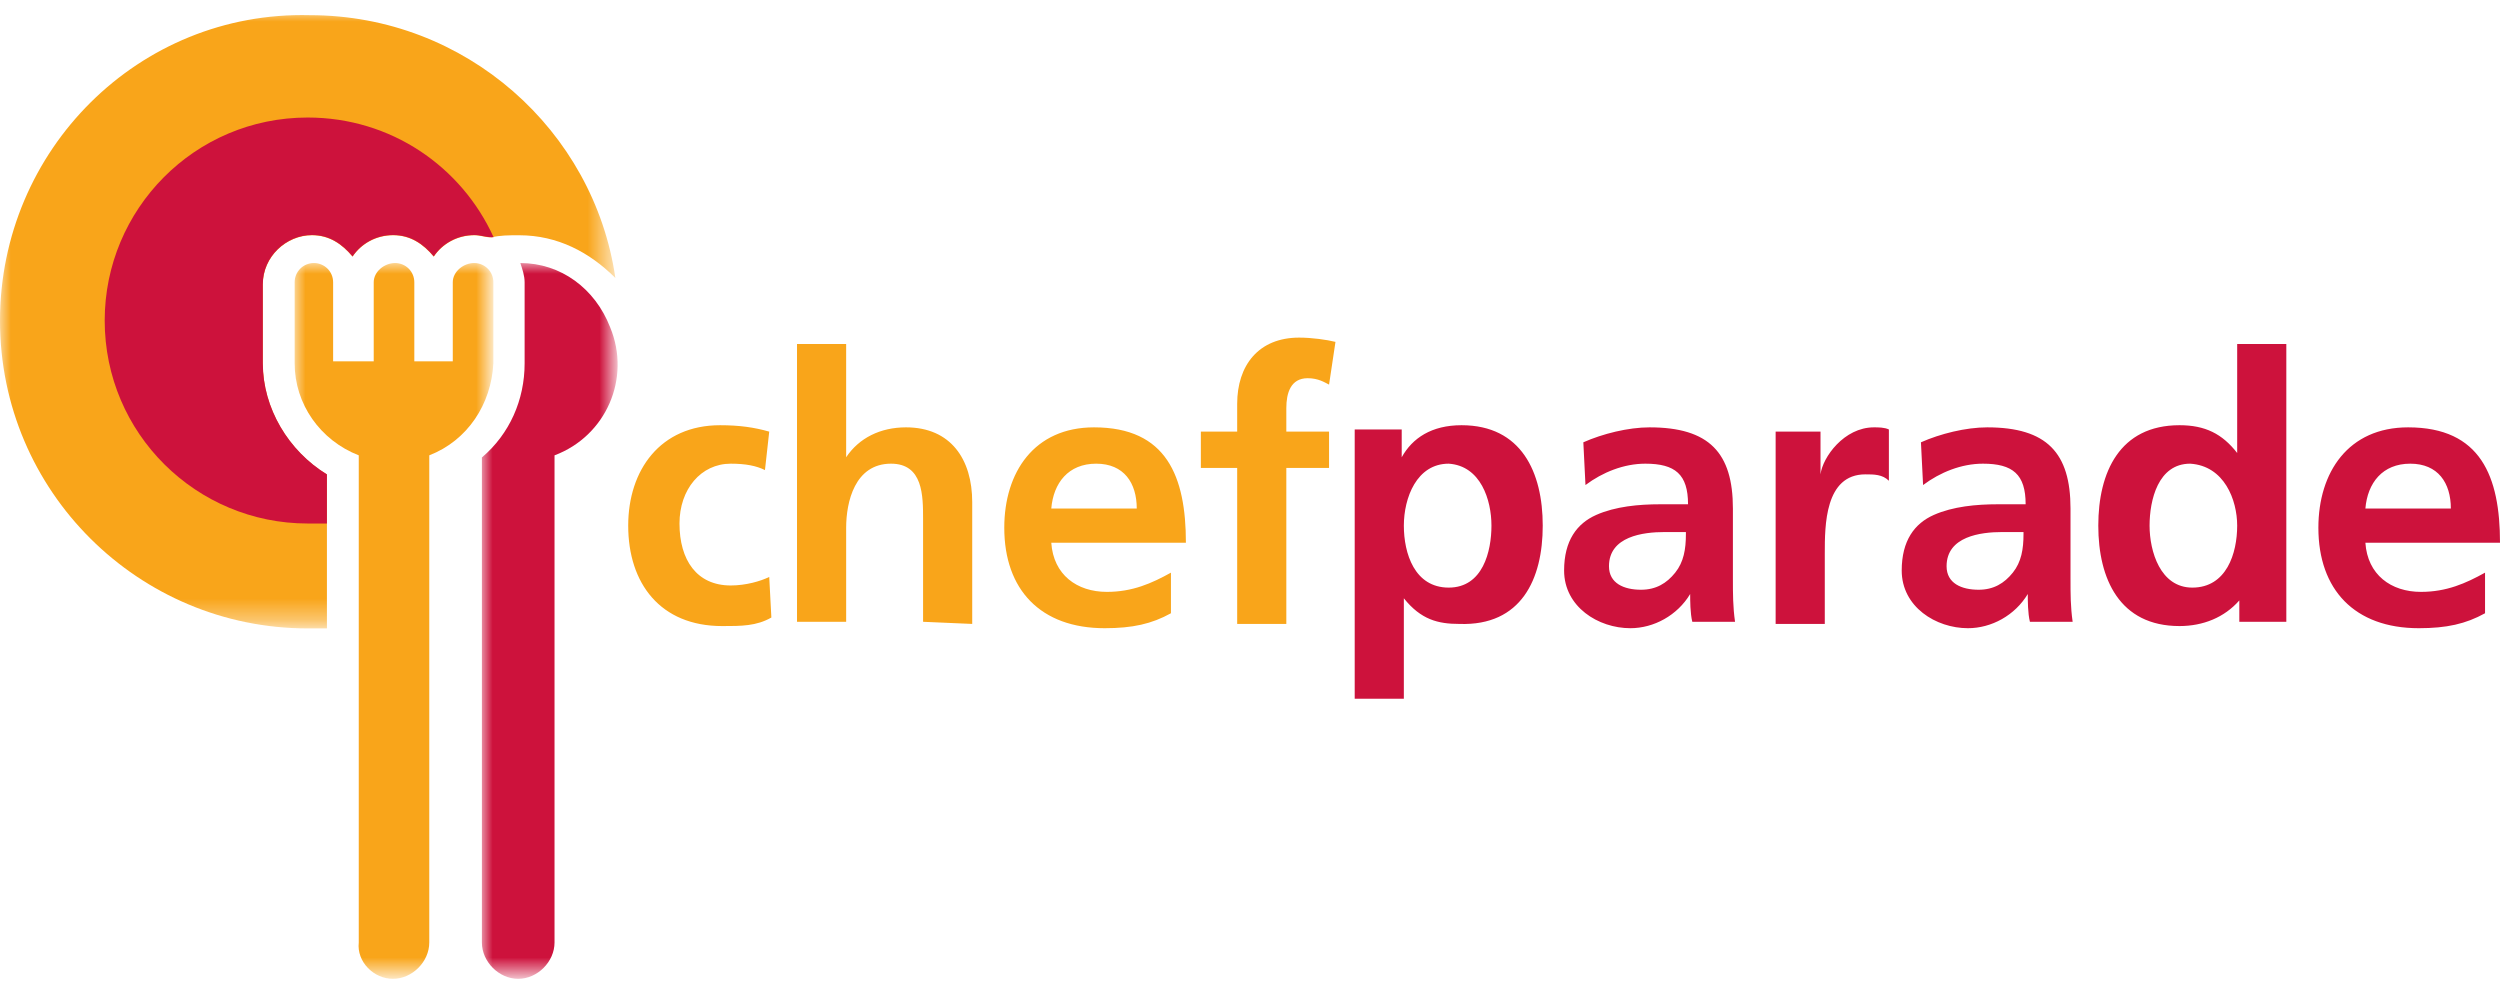
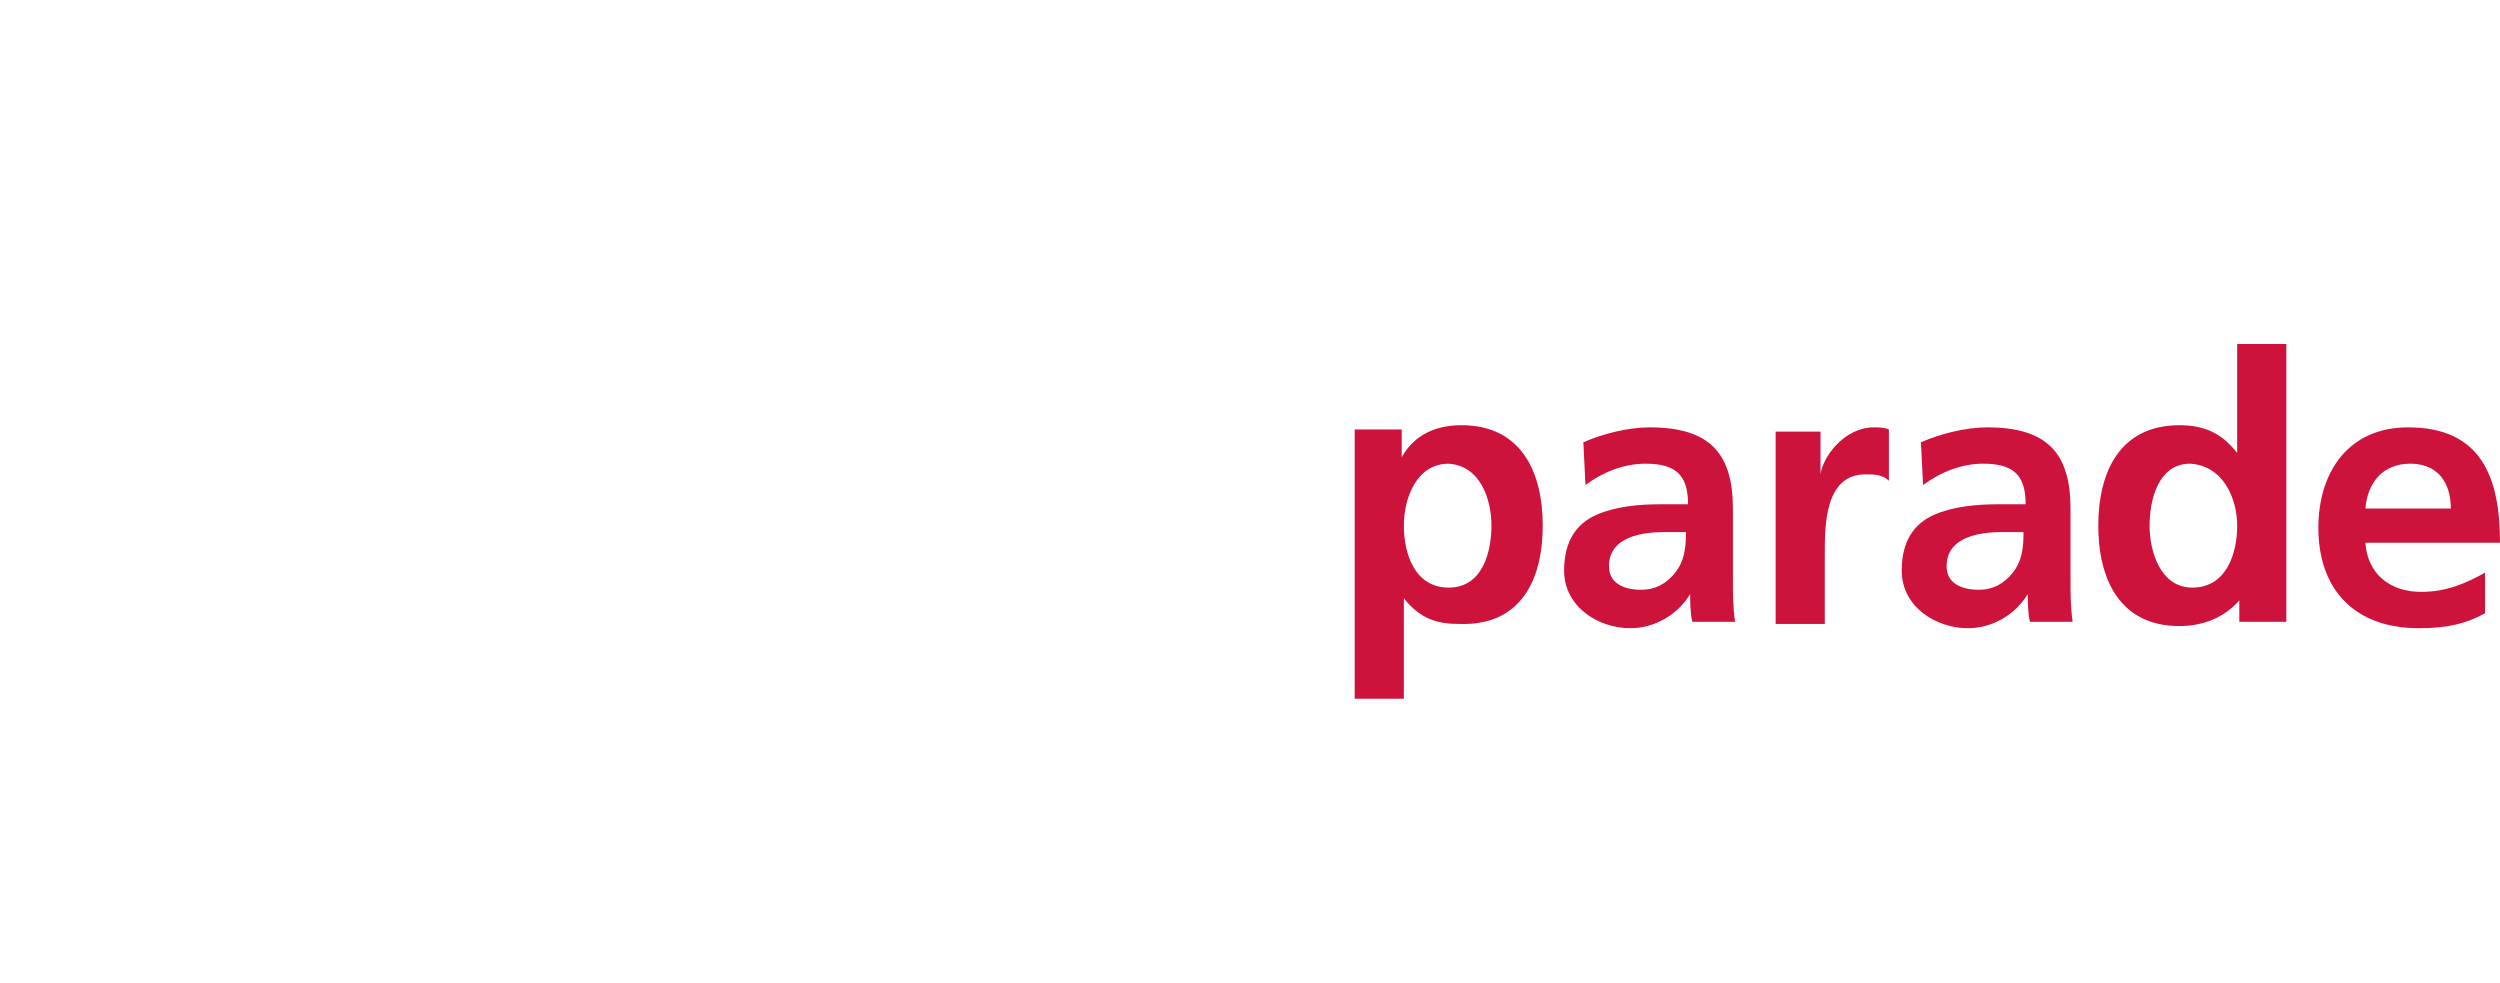
<svg xmlns="http://www.w3.org/2000/svg" version="1.1" id="Layer_1" x="0px" y="0px" width="117px" height="46px" viewBox="0 0 117 46" style="enable-background:new 0 0 117 46;" xml:space="preserve">
  <style type="text/css">
	.st0{filter:url(#Adobe_OpacityMaskFilter);}
	.st1{fill:#FFFFFF;}
	.st2{mask:url(#b_1_);fill:#F9A51A;}
	.st3{filter:url(#Adobe_OpacityMaskFilter_1_);}
	.st4{mask:url(#d_1_);fill:#CD123C;}
	.st5{fill:#CD123C;}
	.st6{filter:url(#Adobe_OpacityMaskFilter_2_);}
	.st7{mask:url(#f_1_);fill:#F9A51A;}
	.st8{fill:#F9A51A;}
</style>
  <g>
    <g transform="translate(0 .31)">
      <defs>
        <filter id="Adobe_OpacityMaskFilter" filterUnits="userSpaceOnUse" x="0" y="0.2" width="28.7" height="28.8">
          <feColorMatrix type="matrix" values="1 0 0 0 0  0 1 0 0 0  0 0 1 0 0  0 0 0 1 0" />
        </filter>
      </defs>
      <mask maskUnits="userSpaceOnUse" x="0" y="0.2" width="28.7" height="28.8" id="b_1_">
        <g class="st0">
-           <path id="a_1_" class="st1" d="M0,0.2h28.7v28.8H0V0.2z" />
-         </g>
+           </g>
      </mask>
      <path class="st2" d="M15.3,21.9c-1.8-1.1-3-3.1-3-5.2v-3.7c0-1.3,1.1-2.3,2.3-2.3c0.8,0,1.4,0.4,1.9,1c0.4-0.6,1.1-1,1.9-1    s1.4,0.4,1.9,1c0.4-0.6,1.1-1,1.9-1c0.3,0,0.5,0.1,0.8,0.1c0.4-0.1,0.8-0.1,1.3-0.1c1.8,0,3.3,0.8,4.5,2c-1-6.9-7-12.3-14.3-12.3    C6.5,0.2,0,6.7,0,14.7s6.5,14.4,14.4,14.4c0.3,0,0.6,0,0.9,0V21.9L15.3,21.9z" />
    </g>
    <g transform="translate(22.452 11.81)">
      <defs>
        <filter id="Adobe_OpacityMaskFilter_1_" filterUnits="userSpaceOnUse" x="0.1" y="0.5" width="6.4" height="33.5">
          <feColorMatrix type="matrix" values="1 0 0 0 0  0 1 0 0 0  0 0 1 0 0  0 0 0 1 0" />
        </filter>
      </defs>
      <mask maskUnits="userSpaceOnUse" x="0.1" y="0.5" width="6.4" height="33.5" id="d_1_">
        <g class="st3">
-           <path id="c_1_" class="st1" d="M0.1,0.5h6.4V34H0.1V0.5z" />
-         </g>
+           </g>
      </mask>
      <path class="st4" d="M1.9,0.5C2,0.8,2.1,1.1,2.1,1.4l0,3.8c0,1.7-0.7,3.3-2,4.4v22.7c0,0.9,0.8,1.7,1.7,1.7s1.7-0.8,1.7-1.7    c0,0,0,0,0,0V9.5c2.4-0.9,3.6-3.6,2.6-6C5.4,1.7,3.8,0.5,1.9,0.5" />
    </g>
-     <path class="st5" d="M15.3,22.2c-1.8-1.1-3-3.1-3-5.2v-3.7c0-1.3,1.1-2.3,2.3-2.3c0.8,0,1.4,0.4,1.9,1c0.4-0.6,1.1-1,1.9-1   s1.4,0.4,1.9,1c0.4-0.6,1.1-1,1.9-1c0.3,0,0.5,0.1,0.8,0.1c0,0,0.1,0,0.1,0c-1.5-3.3-4.8-5.6-8.7-5.6c-5.3,0-9.5,4.3-9.5,9.5   c0,5.3,4.3,9.5,9.5,9.5c0.3,0,0.6,0,0.9,0V22.2L15.3,22.2z" />
    <g transform="translate(13.69 11.81)">
      <defs>
        <filter id="Adobe_OpacityMaskFilter_2_" filterUnits="userSpaceOnUse" x="0.1" y="0.5" width="9.3" height="33.5">
          <feColorMatrix type="matrix" values="1 0 0 0 0  0 1 0 0 0  0 0 1 0 0  0 0 0 1 0" />
        </filter>
      </defs>
      <mask maskUnits="userSpaceOnUse" x="0.1" y="0.5" width="9.3" height="33.5" id="f_1_">
        <g class="st6">
-           <path id="e_1_" class="st1" d="M0.1,0.5h9.3V34H0.1V0.5z" />
-         </g>
+           </g>
      </mask>
      <path class="st7" d="M8.5,0.5C8,0.5,7.5,0.9,7.5,1.4c0,0,0,0,0,0v3.7H5.7V1.4c0-0.5-0.4-0.9-0.9-0.9S3.8,0.9,3.8,1.4v3.7H1.9V1.4    c0-0.5-0.4-0.9-0.9-0.9S0.1,0.9,0.1,1.4v3.8c0,1.9,1.2,3.6,3,4.3v22.8C3,33.2,3.8,34,4.7,34s1.7-0.8,1.7-1.7l0,0V9.5    c1.8-0.7,2.9-2.4,3-4.3l0,0V1.4C9.4,0.9,9,0.5,8.5,0.5C8.5,0.5,8.5,0.5,8.5,0.5" />
    </g>
-     <path class="st8" d="M33.8,29.3c-2.9,0-4.4-2-4.4-4.7c0-2.6,1.5-4.7,4.3-4.7c0.9,0,1.6,0.1,2.3,0.3l-0.2,1.8   c-0.4-0.2-0.9-0.3-1.6-0.3c-1.4,0-2.4,1.2-2.4,2.8c0,1.7,0.8,2.9,2.4,2.9c0.7,0,1.4-0.2,1.8-0.4l0.1,1.9   C35.4,29.3,34.7,29.3,33.8,29.3 M43.2,29.1v-4.8c0-1.1,0-2.6-1.5-2.6c-1.7,0-2.1,1.8-2.1,3v4.4h-2.3V16.1h2.3v5.3h0   c0.6-0.9,1.6-1.4,2.8-1.4c2.1,0,3.1,1.5,3.1,3.5v5.7L43.2,29.1L43.2,29.1z M53.2,23.8h-4c0.1-1.2,0.8-2.1,2.1-2.1   S53.2,22.6,53.2,23.8L53.2,23.8z M55.5,25.4c0-3.1-0.9-5.4-4.3-5.4c-2.8,0-4.2,2.1-4.2,4.7c0,2.9,1.7,4.7,4.7,4.7   c1.3,0,2.2-0.2,3.1-0.7v-1.9c-0.9,0.5-1.8,0.9-3,0.9c-1.4,0-2.5-0.8-2.6-2.3L55.5,25.4L55.5,25.4z M62.2,18c-0.2-0.1-0.5-0.3-1-0.3   c-0.8,0-1,0.7-1,1.4v1.1h2v1.7h-2v7.3h-2.3v-7.3h-1.7v-1.7h1.7v-1.3c0-1.8,1-3.1,2.9-3.1c0.6,0,1.3,0.1,1.7,0.2L62.2,18L62.2,18z" />
    <path class="st5" d="M69.8,24.6c0,1.2-0.4,2.9-2,2.9c-1.6,0-2.1-1.6-2.1-2.9c0-1.3,0.6-2.9,2.1-2.9C69.3,21.8,69.8,23.4,69.8,24.6    M72.2,24.6c0-2.5-1-4.7-3.8-4.7c-1.4,0-2.3,0.6-2.8,1.5h0v-1.3h-2.2v12.6h2.3v-4.7h0c0.8,1,1.6,1.2,2.6,1.2   C71.2,29.3,72.2,27.1,72.2,24.6 M78.9,25c0,0.7-0.1,1.3-0.5,1.8c-0.4,0.5-0.9,0.8-1.6,0.8c-0.8,0-1.5-0.3-1.5-1.1   c0-1.4,1.6-1.6,2.6-1.6H78.9z M81.2,29.1c-0.1-0.7-0.1-1.3-0.1-2c0-0.7,0-1.5,0-2.2v-1.1c0-2.6-1.1-3.8-3.9-3.8   c-1,0-2.2,0.3-3.1,0.7l0.1,2c0.8-0.6,1.8-1,2.8-1c1.4,0,2,0.5,2,1.9h-1.3c-1,0-2.1,0.1-3,0.5s-1.5,1.2-1.5,2.6   c0,1.7,1.6,2.7,3.1,2.7c1.1,0,2.2-0.6,2.8-1.6h0c0,0.3,0,0.9,0.1,1.3C79.2,29.1,81.2,29.1,81.2,29.1z M87.3,22.2   c-1.9,0-1.9,2.4-1.9,3.7v3.3h-2.3v-9h2.1v2h0c0.1-0.8,1.1-2.2,2.5-2.2c0.2,0,0.5,0,0.7,0.1v2.4C88.1,22.2,87.7,22.2,87.3,22.2    M94.7,25c0,0.7-0.1,1.3-0.5,1.8c-0.4,0.5-0.9,0.8-1.6,0.8c-0.8,0-1.5-0.3-1.5-1.1c0-1.4,1.6-1.6,2.6-1.6H94.7z M97,29.1   c-0.1-0.7-0.1-1.3-0.1-2c0-0.7,0-1.3,0-2.2v-1.1c0-2.6-1.1-3.8-3.9-3.8c-1,0-2.2,0.3-3.1,0.7l0.1,2c0.8-0.6,1.8-1,2.8-1   c1.4,0,2,0.5,2,1.9h-1.3c-1,0-2.1,0.1-3,0.5s-1.5,1.2-1.5,2.6c0,1.7,1.6,2.7,3.1,2.7c1.1,0,2.2-0.6,2.8-1.6h0c0,0.3,0,0.9,0.1,1.3   C94.9,29.1,97,29.1,97,29.1z M104.7,24.6c0,1.3-0.5,2.9-2.1,2.9c-1.5,0-2-1.7-2-2.9c0-1.2,0.4-2.9,1.9-2.9   C104.1,21.8,104.7,23.4,104.7,24.6z M107,29.1V16.1h-2.3v5.1h0c-0.7-0.9-1.5-1.3-2.7-1.3c-2.8,0-3.8,2.2-3.8,4.7   c0,2.5,1,4.7,3.8,4.7c1.1,0,2.1-0.4,2.8-1.2h0v1C104.8,29.1,107,29.1,107,29.1z M114.7,23.8h-4c0.1-1.2,0.8-2.1,2.1-2.1   C114.1,21.7,114.7,22.6,114.7,23.8L114.7,23.8z M117,25.4c0-3.1-0.9-5.4-4.3-5.4c-2.8,0-4.2,2.1-4.2,4.7c0,2.9,1.7,4.7,4.7,4.7   c1.3,0,2.2-0.2,3.1-0.7v-1.9c-0.9,0.5-1.8,0.9-3,0.9c-1.4,0-2.5-0.8-2.6-2.3C110.8,25.4,117,25.4,117,25.4z" />
  </g>
</svg>